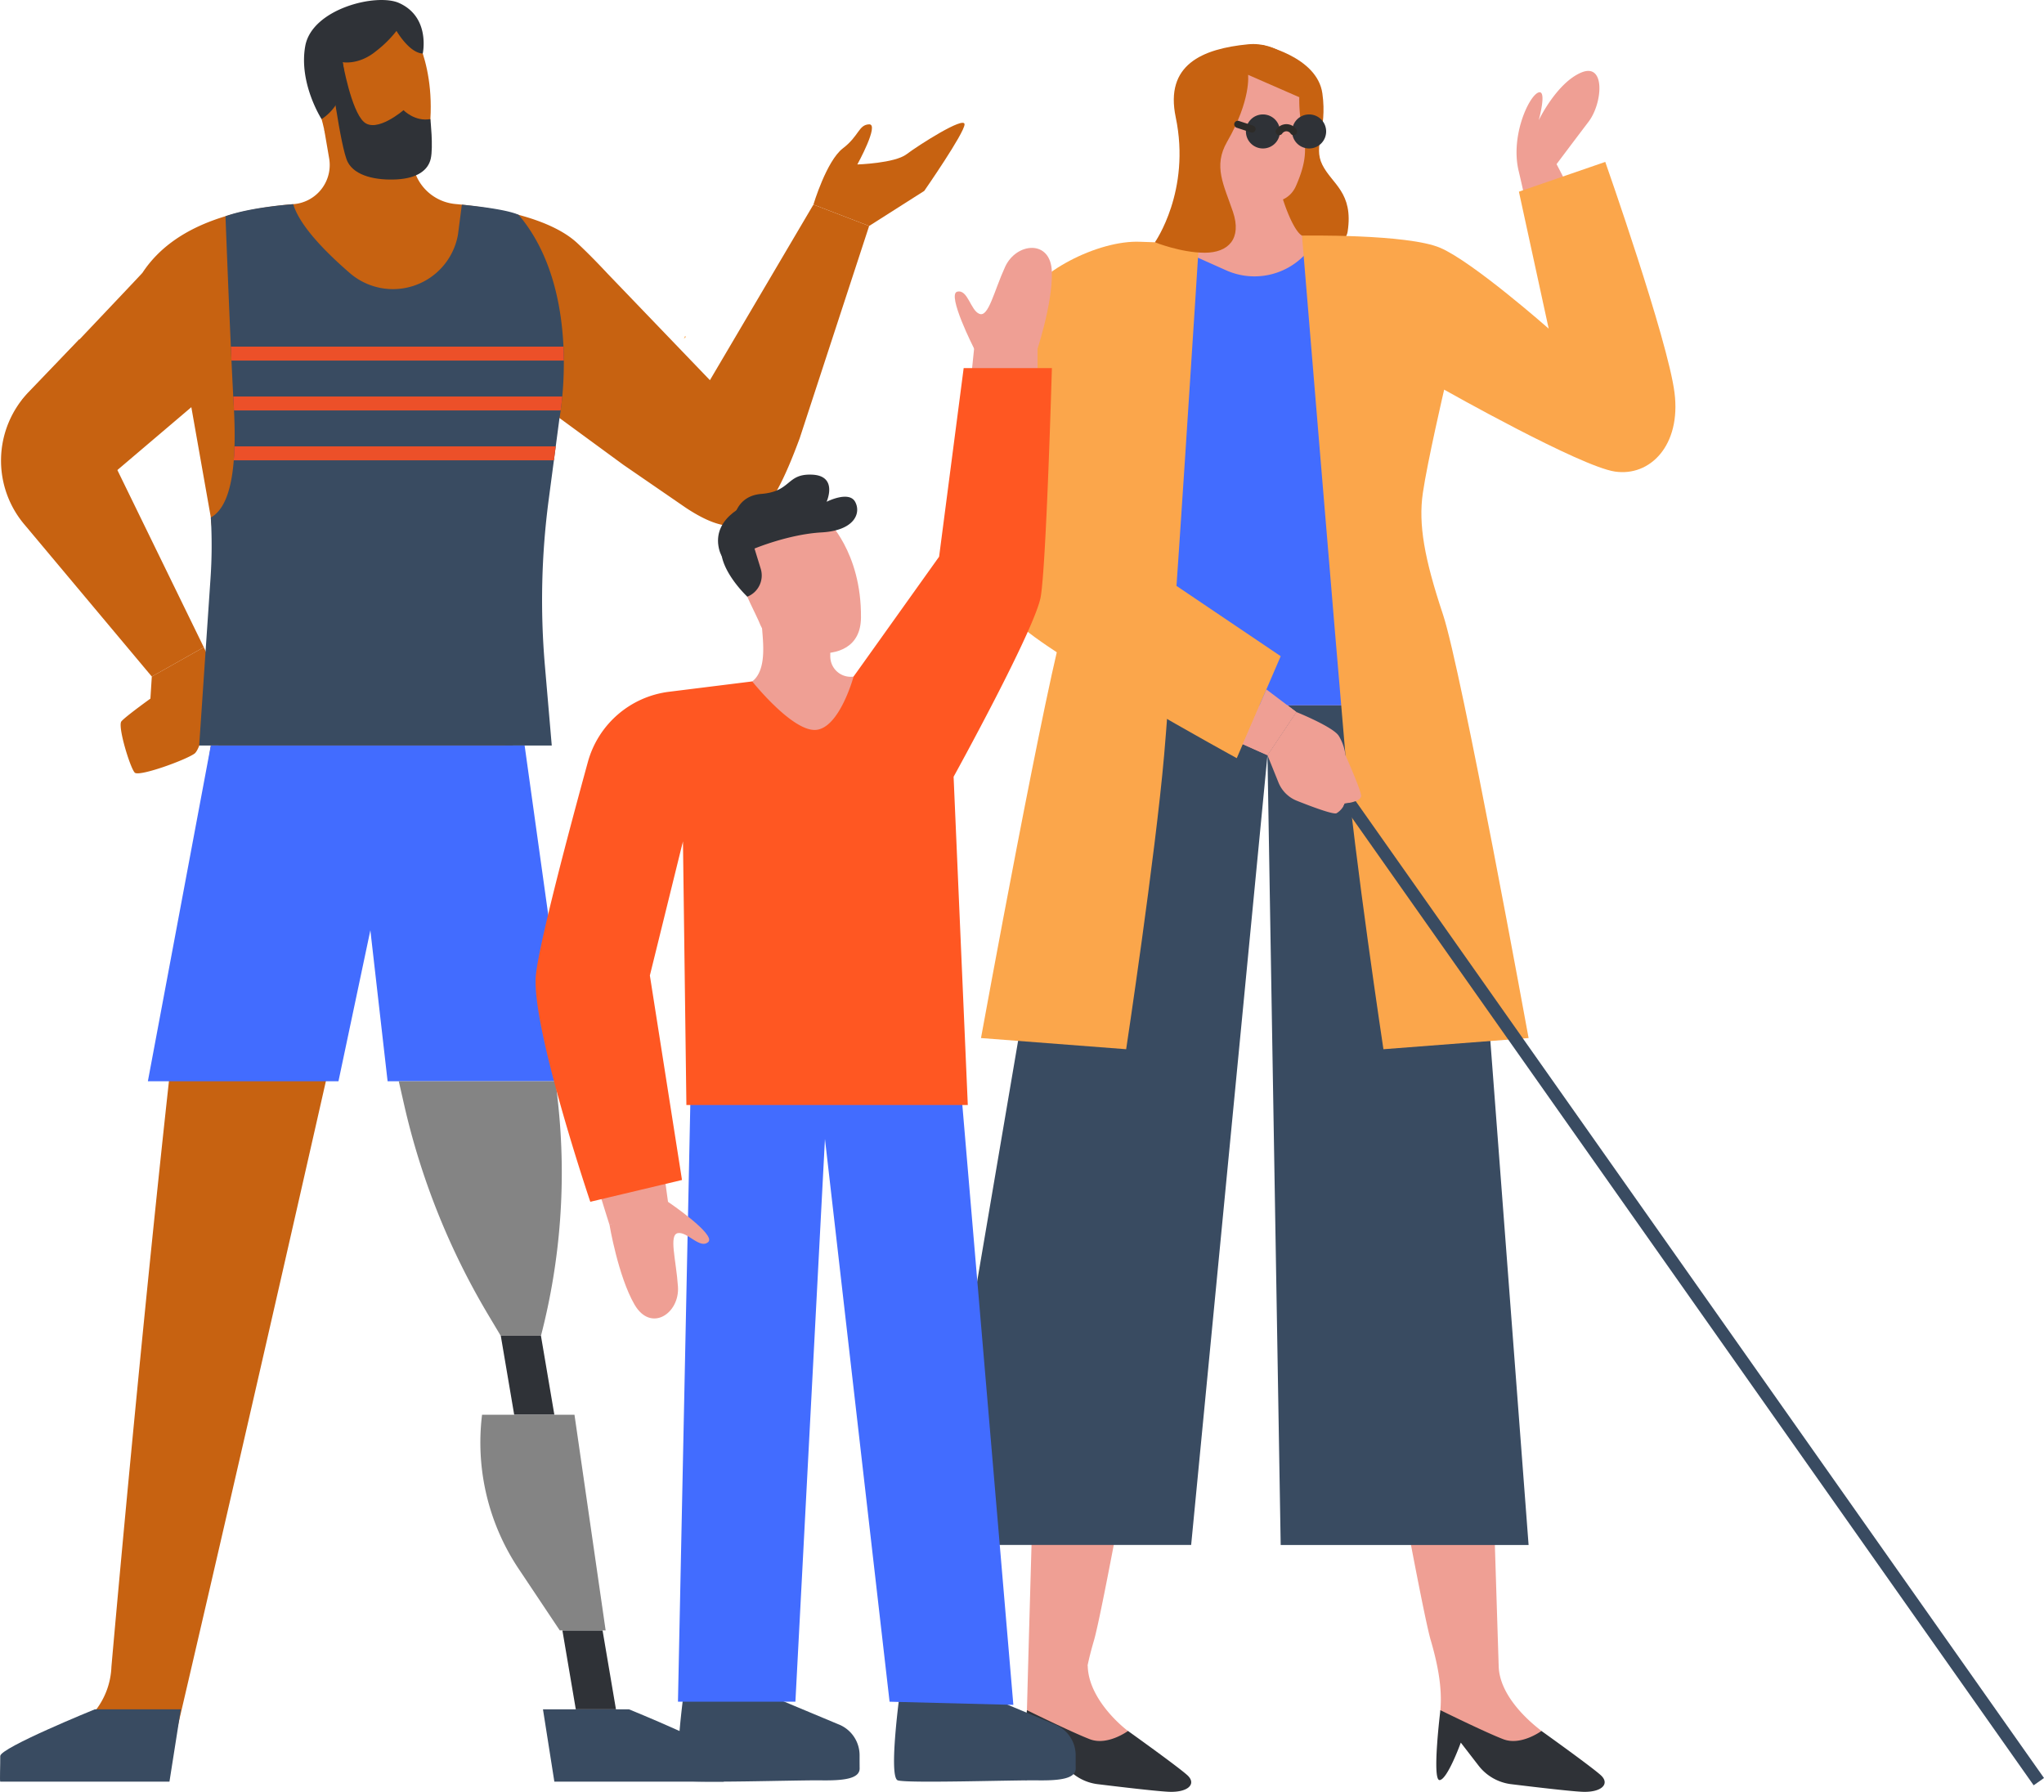
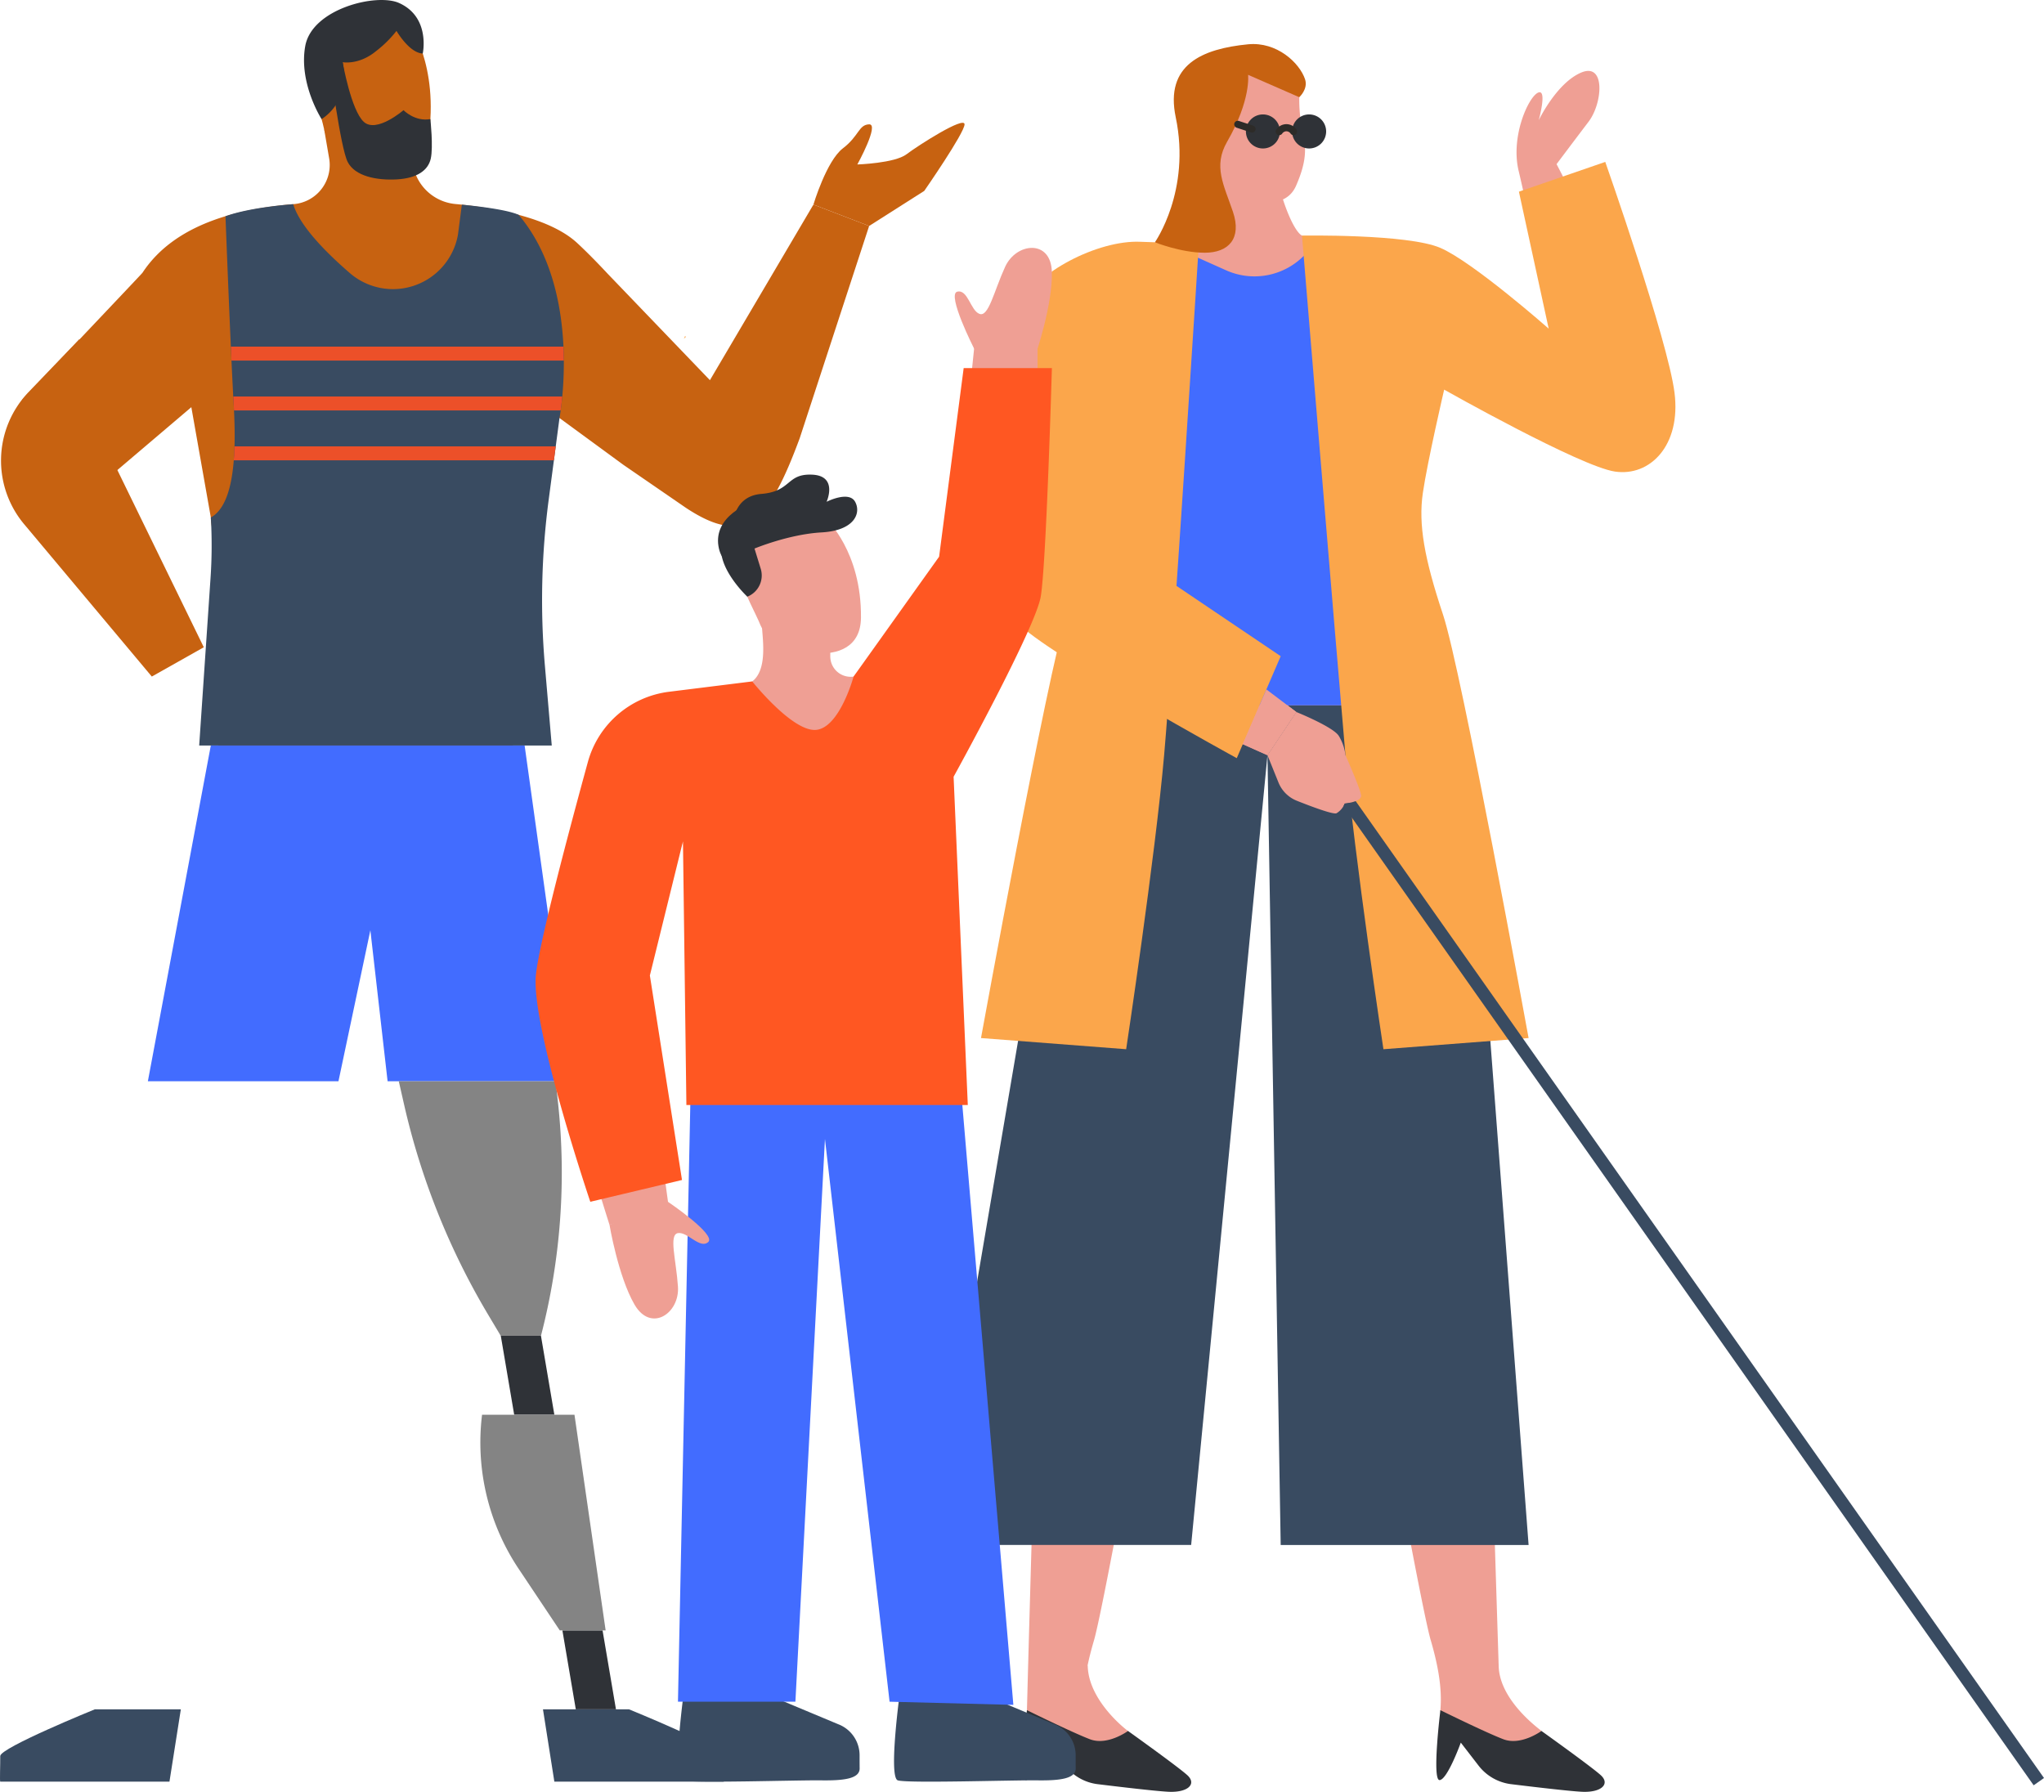
<svg xmlns="http://www.w3.org/2000/svg" id="Group_2593" data-name="Group 2593" width="596" height="522.527" viewBox="0 0 596 522.527">
  <defs>
    <clipPath id="clip-path">
      <rect id="Rectangle_39" data-name="Rectangle 39" width="596" height="522.527" fill="none" />
    </clipPath>
    <clipPath id="clip-path-2">
      <path id="Path_124" data-name="Path 124" d="M120.92,119.618c.349,9.059,1.573,40.462,2.417,55.354.976,17.257-.675,29.163-6.687,32.49h0a140.614,140.614,0,0,1-.085,17.609l-3.312,48.886H216.058l-2-23.284a223.2,223.2,0,0,1,1.106-48.391l3.15-23.824s6.994-36.925-11.9-59.244c-4.031-1.877-16.572-2.972-16.572-2.972l-1.138,8.775a19.246,19.246,0,0,1-31.562,11.133c-7.744-6.706-14.656-14.044-16.469-20.056,0,0-12.448.835-19.748,3.522" transform="translate(-113.251 -116.096)" fill="none" />
    </clipPath>
  </defs>
  <g id="Group_2580" data-name="Group 2580">
    <g id="Group_2579" data-name="Group 2579" clip-path="url(#clip-path)">
-       <path id="Path_87" data-name="Path 87" d="M697.768,25.52s16.227,3.3,17.747,14.155-2.822,15.2,0,20.839,9.1,8.03,7.374,19.427-45.64,9.219-45.64,9.219Z" transform="translate(-329.929 -12.432)" fill="#c76211" />
      <path id="Path_88" data-name="Path 88" d="M591.314,248.913a105,105,0,0,1,7.994-36.249c17.177,10.408,42.207,21.827,51.05,25.771C642.2,285.1,607.61,482.3,603.019,497.988c-.828,2.83-1.439,5.255-1.881,7.381h.052l.012.3c.4,10.281,11.616,18.721,11.737,18.743,0,0,5.788,12.192-.834,14.384-7.6,2.514-17.9-15.425-22.156-15.619-8.752-.4-6.716,13.331-6.716,5.739,0-9.493,8.081-280.006,8.081-280.006M701.22,497.988c2.923,9.988,3.173,15.938,2.8,20.365-.288,3.463,14.991,10.439,14.991,10.439S707.48,538.7,731.93,538.8c36.469.145-2.186-.037,1.563-14.384.031-.12-12.061-8.461-12.467-18.743l-8.1-256.759a105.014,105.014,0,0,0-10.2-41.173l-4.984-10.421c-14.327-23.444-9.985-42.113-3.907-49.927s3.473-18.235,3.473-18.235,39.942,19.754,50.361,22.576,19.754-4.559,15.629-24.313-25.4-59.913-25.4-59.913,5.21-6.946,9.334-12.372,4.993-17.367-2.17-14.327S732.7,54.7,732.7,54.7s2.6-9.334-.217-8.031-8.032,12.807-5.644,22.792,11.288,51.447,11.288,51.447-17.387-4.776-29.544-16.064-41.657-14.761-44.913-16.5-8.07-16.5-7.164-19.97l-19.51-1.737,1.414,8.224c1.2,6.973.078,6.5.039,3.251s6.205,36.716,6.205,36.716l-39.812,15.63,10.649,29.284c1.365,7.647.644,17.6-4.474,29.025l51,38.507-8,11.956c8.406,48.071,42.633,243.161,47.2,258.757" transform="translate(-284.028 -19.642)" fill="#ef9f94" />
      <path id="Path_89" data-name="Path 89" d="M582.758,972.449s13.235,6.531,18.385,8.485,11.084-2.423,11.084-2.423,14.452,10.322,17.284,12.885.227,5.167-5.634,4.842c-3.836-.213-13.949-1.407-20.479-2.207a14.186,14.186,0,0,1-9.507-5.411l-5.181-6.709s-3.912,10.841-6.189,10.923.237-20.385.237-20.385" transform="translate(-283.317 -473.739)" fill="#2f3237" />
      <path id="Path_90" data-name="Path 90" d="M817.831,972.449s13.235,6.531,18.385,8.485,11.083-2.423,11.083-2.423,14.452,10.322,17.284,12.885.227,5.167-5.634,4.842c-3.836-.213-13.949-1.407-20.479-2.207a14.188,14.188,0,0,1-9.507-5.411l-5.18-6.709s-3.912,10.841-6.189,10.923.237-20.385.237-20.385" transform="translate(-397.835 -473.739)" fill="#2f3237" />
      <path id="Path_91" data-name="Path 91" d="M692.31,492.549l11.633,153.369H631.657L627.8,415.6l-22.25,230.316H530.066l41.679-244.86h92.474Z" transform="translate(-258.227 -195.38)" fill="#394b61" />
      <path id="Path_92" data-name="Path 92" d="M599.023,165.582v53.647L656.2,262.4l-8.419,12.59s-48.021-20.839-65.387-34.732-9.552-56.873-9.552-77.713,14.979-34.081,37.337-36.034c25.455-2.225,22.837-10.657,22.8-13.907s5.856,37.351,5.856,37.351Z" transform="translate(-278.213 -54.765)" fill="#ef9f94" />
      <path id="Path_93" data-name="Path 93" d="M691.718,140.953l-2.631,2.563a20.254,20.254,0,0,1-22.4,3.978l-12.2-5.456L634.639,274.346h80.523Z" transform="translate(-309.171 -68.667)" fill="#426cff" />
      <path id="Path_94" data-name="Path 94" d="M740.266,113.555s10.073,121.779,12.678,151.518,11.071,85.745,11.071,85.745l42.33-3.256S786.807,240.326,781.38,224.045s-7.2-26.266-5.88-35.383,6.224-30.187,6.224-30.187,39.6,22.373,49.8,23.892,19.32-7.6,17.366-23.01S828.7,92.064,828.7,92.064l-25.18,8.683,8.683,39.942s-22.033-19.428-31.584-23.553-40.355-3.582-40.355-3.582" transform="translate(-360.628 -44.85)" fill="#fba64b" />
      <path id="Path_95" data-name="Path 95" d="M621.331,137.476s-7.561,119.98-10.167,149.72-11.071,85.744-11.071,85.744l-42.329-3.256S577.3,262.449,582.729,246.169s7.2-26.266,5.88-35.383-6.225-30.187-6.225-30.187Z" transform="translate(-271.721 -66.973)" fill="#fba64b" />
      <path id="Path_96" data-name="Path 96" d="M625.063,137.458s-5.052.5-17.207,0-30.609,8.838-35.167,18.932-5.209,39.4-6.078,48.082-3.907,34.3,5.21,43.849,64.254,39.725,64.254,39.725l12.808-29.74-54.7-36.9Z" transform="translate(-275.452 -66.955)" fill="#fba64b" />
      <path id="Path_97" data-name="Path 97" d="M708.78,45.118a44.149,44.149,0,0,0,.57,7.83c1.52,6.295,1.878,10.251-1.52,18.017-3.039,6.946-11.939,4.776-15.2,3.256s-11.939-6.295-12.59-14.544-8.683-22.142,5.861-24.746,22.721,5.7,22.875,10.188" transform="translate(-329.929 -16.775)" fill="#ef9f94" />
      <path id="Path_98" data-name="Path 98" d="M713.8,411.2l8.419-12.59-8.731-6.592-6.879,15.974Z" transform="translate(-344.233 -190.974)" fill="#ef9f94" />
      <path id="Path_99" data-name="Path 99" d="M677.688,53.554c-4.124,7.163-.93,12.59,1.706,20.4S678.123,85.9,671.176,85.9s-14.538-3.049-14.538-3.049,10.57-14.968,6.073-36.458c-3.2-15.3,7.692-19.971,21.1-21.274,8.382-.814,14.983,5.389,16.605,10.176.973,2.872-1.68,5.25-1.68,5.25l-14.925-6.526s.938,7.268-6.125,19.537" transform="translate(-319.888 -12.201)" fill="#c76211" />
      <path id="Path_100" data-name="Path 100" d="M729.053,404.868s10.68,4.3,12.373,6.946a13.994,13.994,0,0,1,1.953,5.644s4.342,9.769,4.559,11.722-4.776,2.388-4.776,2.388a5.772,5.772,0,0,1-2.388,2.822c-1,.428-7.349-1.96-11.58-3.645a9.6,9.6,0,0,1-5.352-5.333l-3.208-7.954Z" transform="translate(-351.064 -197.236)" fill="#ef9f94" />
      <path id="Path_101" data-name="Path 101" d="M718.315,70.032a4.962,4.962,0,1,1-4.962-4.962,4.962,4.962,0,0,1,4.962,4.962" transform="translate(-345.101 -31.7)" fill="#2f3237" />
      <path id="Path_102" data-name="Path 102" d="M744.579,70.032a4.962,4.962,0,1,1-4.962-4.962,4.962,4.962,0,0,1,4.962,4.962" transform="translate(-357.895 -31.7)" fill="#2f3237" />
      <path id="Path_103" data-name="Path 103" d="M727.249,73.288a.935.935,0,0,0,.071-.1c-.093.194-.088.111-.024.037a2.451,2.451,0,0,1,.176-.181c.02-.019.114-.076.118-.1,0,.028-.186.132-.059.048.08-.052.158-.1.242-.15.037-.02.074-.039.112-.058.09-.044.169-.023-.045.017.08-.015.161-.057.24-.079l.123-.03c.027-.006.234-.037.049-.014-.17.021-.017,0,.019,0,.052,0,.105-.006.157-.007.082,0,.172.021.252.012-.078.008-.23-.038-.057,0,.042.008.083.017.123.027.092.023.182.053.272.084.134.046-.039-.007-.073-.032a.773.773,0,0,0,.113.055,2.6,2.6,0,0,1,.245.145c.029.019.146.111.023.011s.014.014.042.038a2.44,2.44,0,0,1,.18.177c.026.028.142.176.041.039s.018.031.03.048a1.038,1.038,0,1,0,1.792-1.048,3.524,3.524,0,0,0-5.956.021,1.045,1.045,0,0,0,.372,1.42,1.062,1.062,0,0,0,1.42-.372" transform="translate(-353.344 -34.389)" fill="#2d2b28" />
      <path id="Path_104" data-name="Path 104" d="M707.218,70.074,703.06,68.71a1.046,1.046,0,0,0-1.276.725,1.061,1.061,0,0,0,.725,1.277l4.158,1.364a1.046,1.046,0,0,0,1.276-.725,1.061,1.061,0,0,0-.725-1.277" transform="translate(-341.867 -33.453)" fill="#2d2b28" />
      <path id="Path_105" data-name="Path 105" d="M767.451,455.541a13.471,13.471,0,0,1-3.2.713,7.113,7.113,0,0,1-.332.677L965.133,742.542l3.016-2.126Z" transform="translate(-372.15 -221.922)" fill="#394b61" />
      <path id="Path_106" data-name="Path 106" d="M205.317,11.5s8.977,12.193,5.721,33.684c-2.877,18.989-28.49,6.212-30.364-2.665s-9.64-25.665,4.382-30.47,20.262-.549,20.262-.549" transform="translate(-86.149 -4.757)" fill="#c76211" />
      <path id="Path_107" data-name="Path 107" d="M35.862,176.8l26.1-22.186,5.686,32.165c-.123,4.2,6.961,31.776,5.9,35.991-1.645,6.542-3.329,16.736-5.012,29.474l1.436,1.031h85.78c-2.285-15.074-4.473-27.1-6.46-34.515-1.43-5.341,7.306-12.662,7.049-17.43-1.253-23.308,2.278-37.989,5.224-45.908l1.036-2.559,25.32,18.548h0l18.243,12.547c17.431,11.52,24.161,4.039,33.168-20.228L259.6,101.768l-16.243-6.238-30.183,51.21-29.8-31.024c-1.571-1.684-3.16-3.343-4.736-4.929l-.078-.082v0c-1.38-1.388-2.748-2.722-4.08-3.958-8.318-7.724-25.489-10.435-35.5-11.377A13.861,13.861,0,0,1,127.6,87.257c-2.081-4.646-4.187-10.036-3.706-11.88L100.7,73.64l1.414,8.225A11.452,11.452,0,0,1,91.668,95.413c-13.506,1.178-33.857,4.637-43.965,20.02-.211.321-35.034,37.016-35.034,37.016S23.552,185.819,35.862,176.8" transform="translate(-6.172 -35.875)" fill="#c76211" />
      <path id="Path_108" data-name="Path 108" d="M23.39,192.913,8.732,208.185a28.88,28.88,0,0,0-1.083,39.051l36.893,44.038L59.7,282.73l-29.114-59.7Z" transform="translate(-0.276 -93.98)" fill="#c76211" />
      <path id="Path_109" data-name="Path 109" d="M489.622,79.009c-3.473,2.623-14.327,2.966-14.327,2.966s6.512-11.814,3.436-11.7-2.892,3.358-7.668,7.012-8.574,16.386-8.574,16.386l16.242,6.238,16.075-10.227s11.748-16.92,11.748-19.41-13.458,6.11-16.932,8.734" transform="translate(-225.306 -34.017)" fill="#c76211" />
-       <path id="Path_110" data-name="Path 110" d="M92.843,368.049l.238.508A24.508,24.508,0,0,1,94.9,383.8c-1.271,6.3-3.147,14.146-4.8,15.29-2.822,1.954-16.063,6.729-17.366,5.536s-5.1-13.567-3.907-14.979,8.449-6.621,8.449-6.621l.406-6.432Z" transform="translate(-33.42 -179.299)" fill="#c76211" />
      <path id="Path_111" data-name="Path 111" d="M207.479,15.6s2.329-10.592-6.915-14.73c-6.582-2.946-25.4,1.692-27.351,12.568s4.767,21.3,4.767,21.3a14.719,14.719,0,0,0,6.458-14.586l-.317-2.022s4.708.941,9.781-3.256a33.134,33.134,0,0,0,5.919-5.864s3.729,6.462,7.659,6.593" transform="translate(-84.209 0)" fill="#2f3237" />
      <path id="Path_112" data-name="Path 112" d="M388.824,191.879l.592-.566-.229-.234Z" transform="translate(-189.42 -93.086)" fill="#fba64b" />
      <path id="Path_113" data-name="Path 113" d="M215.161,202.284a223.2,223.2,0,0,0-1.106,48.391l2,23.284H113.251l3.312-48.886a140.613,140.613,0,0,0,.085-17.609h0c6.012-3.327,7.663-15.232,6.686-32.49-.843-14.892-2.068-46.3-2.416-55.354,7.3-2.686,19.748-3.521,19.748-3.521,1.813,6.011,8.725,13.349,16.469,20.055A19.246,19.246,0,0,0,188.7,125.02l1.139-8.775s12.54,1.094,16.572,2.971c18.9,22.319,11.9,59.245,11.9,59.245Z" transform="translate(-55.171 -56.558)" fill="#394b61" />
      <path id="Path_114" data-name="Path 114" d="M191.264,35.345s2.457,14.056,6.178,17.42,11.568-3.419,11.568-3.419,3.3,3.422,7.835,2.606c0,0,.886,8.139.107,11.558s-4.035,5.7-9.9,6.024-12.211-.923-14.327-5.1-5.21-28.111-5.21-28.111Z" transform="translate(-91.352 -17.219)" fill="#2f3237" />
-       <path id="Path_115" data-name="Path 115" d="M111.585,449.748S79.938,591,50.768,715.791c-2.569,10.992-4.422,9.783-28.872,9.88-10.83.043-16.95-.82-19.885-2.112-5.964-6.592,9.036-9.425,12.5-10.044l.363-.066a22.107,22.107,0,0,0,17.921-20.9S48.836,509.271,61.775,423.916h85.78Z" transform="translate(-0.304 -206.515)" fill="#c76211" />
      <path id="Path_116" data-name="Path 116" d="M193.934,423.916s12.448,89.652,13.814,97.9H153.977l-5.024-44.022-9.3,44.022H84.079l18.351-97.9Z" transform="translate(-40.96 -206.515)" fill="#426cff" />
      <path id="Path_117" data-name="Path 117" d="M272.5,614.815l.708,6.665a189.428,189.428,0,0,1-5.014,67.574H256.469l-3.592-6.017a211.054,211.054,0,0,1-24.6-61.444l-1.54-6.778Z" transform="translate(-110.457 -299.514)" fill="#848484" />
      <path id="Path_118" data-name="Path 118" d="M296.445,759.577l3.907,23.01H288.641l-3.907-23.01Z" transform="translate(-138.711 -370.036)" fill="#2f3237" />
      <path id="Path_119" data-name="Path 119" d="M331.472,927.09l3.907,23.01H323.668l-3.907-23.01Z" transform="translate(-155.775 -451.642)" fill="#2f3237" />
      <path id="Path_120" data-name="Path 120" d="M273.593,804.445h26.946l9.09,62.9H296.255l-11.662-17.47A66.355,66.355,0,0,1,273.593,804.445Z" transform="translate(-133.031 -391.894)" fill="#848484" />
      <path id="Path_121" data-name="Path 121" d="M333.784,971.958s27.615,11.216,27.59,13.622.174,7.482,0,7.479-49.339,0-49.339,0l-3.321-21.1Z" transform="translate(-150.393 -473.5)" fill="#394b61" />
      <path id="Path_122" data-name="Path 122" d="M27.663,971.958S.048,983.174.072,985.58s-.174,7.482,0,7.479,49.339,0,49.339,0l3.321-21.1Z" transform="translate(0 -473.5)" fill="#394b61" />
    </g>
  </g>
  <g id="Group_2582" data-name="Group 2582" transform="translate(58.08 59.539)">
    <g id="Group_2581" data-name="Group 2581" clip-path="url(#clip-path-2)">
      <path id="Path_123" data-name="Path 123" d="M230.015,230.259H99.067v-4.066H230.015Zm0-18.612H99.067v4.066H230.015Zm0-14.546H99.067v4.066H230.015Z" transform="translate(-106.341 -155.558)" fill="#ec5029" />
    </g>
  </g>
  <g id="Group_2584" data-name="Group 2584">
    <g id="Group_2583" data-name="Group 2583" clip-path="url(#clip-path)">
      <path id="Path_125" data-name="Path 125" d="M445.627,294.876s10.213,9.338,10.026,28.619c-.165,17.036-26.317,9.649-29.308,2.161s-12.673-21.025.041-27.3,19.241-3.478,19.241-3.478" transform="translate(-204.606 -143.348)" fill="#ef9f94" />
      <path id="Path_126" data-name="Path 126" d="M414.808,297.66l.269-2.945c13.8-7.331,21.778-7.011,21.778-7.011s-2.989-7.1-12.147-5.68-17.581,6.534-16.35,14.462,9.092,5.732,6.449,1.173" transform="translate(-198.878 -137.3)" fill="#2f3237" />
      <path id="Path_127" data-name="Path 127" d="M449.932,602.217l-.363-.067a19.977,19.977,0,0,1-4.408-1.37,20.223,20.223,0,0,1-11.723-19.171c.677-23.617-2.392-110.178-5.3-145.476-3.381-41.05-2.447-85.66-2.447-99.182s5.313-31.78,11.591-48.729,16.639-23.778,16.639-38.749v-54.02H435.571s-5.8,55.952-5.8,59.816-29.5,37.253-29.5,37.253a5.947,5.947,0,0,1-6.786-5.888V277.55l-19.953-1.931v1.931c.308,5.393,2.416,17.386-7.243,17.869S341.179,296.761,332,312.993s-21.249,54.2-21.249,68.054,18.351,71.326,18.351,71.326l17.386-4.346s-9.176-66.162-8.21-70.509,14.488-43.465,14.488-43.465,3.381,42.016,3.381,50.226,5.808,48.634,3.393,80.508c-1.857,24.511-10.264,84.021-8.913,110.141q.368,7.1.369,14.2v15.363c0,11.288,4.422,9.783,28.872,9.88,36.469.145,19.537-9.986,7.381-12.156l-.363-.067a20.617,20.617,0,0,1-10.285-5.273,22.445,22.445,0,0,1-6.69-19.155l21.006-172.192,22.368,175.715-.081,0c.127.691.236,1.348.334,1.987l.4,3.122c.651,6.672-.26,10.766-.26,18.138,0,11.288,4.422,9.783,28.872,9.88,36.468.145,19.537-9.986,7.38-12.156" transform="translate(-151.387 -95.217)" fill="#ef9f94" />
      <path id="Path_128" data-name="Path 128" d="M387.253,960.642l19.948-.584,25.565,10.688a9.685,9.685,0,0,1,5.661,8.807c0,1.438,0,2.831.017,3.811.039,3.029-4.563,3.612-11.288,3.514s-37.777.909-40.593,0,.69-26.236.69-26.236" transform="translate(-187.785 -467.702)" fill="#394b61" />
      <path id="Path_129" data-name="Path 129" d="M510.11,960.642l19.948-.584,25.565,10.688a9.686,9.686,0,0,1,5.661,8.807c0,1.438,0,2.831.016,3.811.038,3.029-4.563,3.612-11.288,3.514s-37.777.909-40.593,0,.69-26.236.69-26.236" transform="translate(-247.636 -467.702)" fill="#394b61" />
      <path id="Path_130" data-name="Path 130" d="M467.338,604.233H389.321L385.468,790.6h34.246l8.616-164.1,18.842,164.1,36.092.923Z" transform="translate(-187.785 -294.358)" fill="#426cff" />
      <path id="Path_131" data-name="Path 131" d="M449.02,277.8c-1.811-3.321-8.318,0-8.318,0s3.428-7.545-4.178-7.907-5.977,4.889-14.85,5.614c-7.125.582-8.21,6.808-8.362,9.243-2.312,1.356-4.019,4.187-3.228,8.625,1.087,6.1,7.5,12.1,7.5,12.1a6.653,6.653,0,0,0,3.913-8.144l-1.812-5.89s9.961-4.166,19.559-4.709,11.59-5.614,9.779-8.935" transform="translate(-199.681 -131.474)" fill="#2f3237" />
      <path id="Path_132" data-name="Path 132" d="M367.69,300.68s11.772,14.782,18.638,14.131,10.909-15.538,10.909-15.538l24.943-34.965,7.163-55h25.724s-1.628,57.241-3.256,66.663-25.405,52.511-25.405,52.511l4.141,95.73H348.491l-1-76.9-9.651,39.124,9.37,59.635-26.735,6.356S303,400.773,304.626,386.121c1.073-9.664,9.513-41.426,15.135-61.932A28.138,28.138,0,0,1,343.418,303.7Z" transform="translate(-148.35 -101.969)" fill="#ff5722" />
      <path id="Path_133" data-name="Path 133" d="M346.539,690.076s2.516,15.019,7.292,23.268,13.19,2.605,12.673-5.209-2.758-15.211.023-15.629,6.441,4.776,8.812,2.6S363.6,683.387,363.6,683.387Z" transform="translate(-168.82 -332.919)" fill="#ef9f94" />
      <path id="Path_134" data-name="Path 134" d="M566.506,171.855s4.931-14.408,4.655-23.935-10.363-8.566-13.626-1.446-4.81,14.691-7.455,13.736-3.394-7.264-6.512-6.483,4.938,16.633,4.938,16.633Z" transform="translate(-264.456 -68.667)" fill="#ef9f94" />
    </g>
  </g>
</svg>